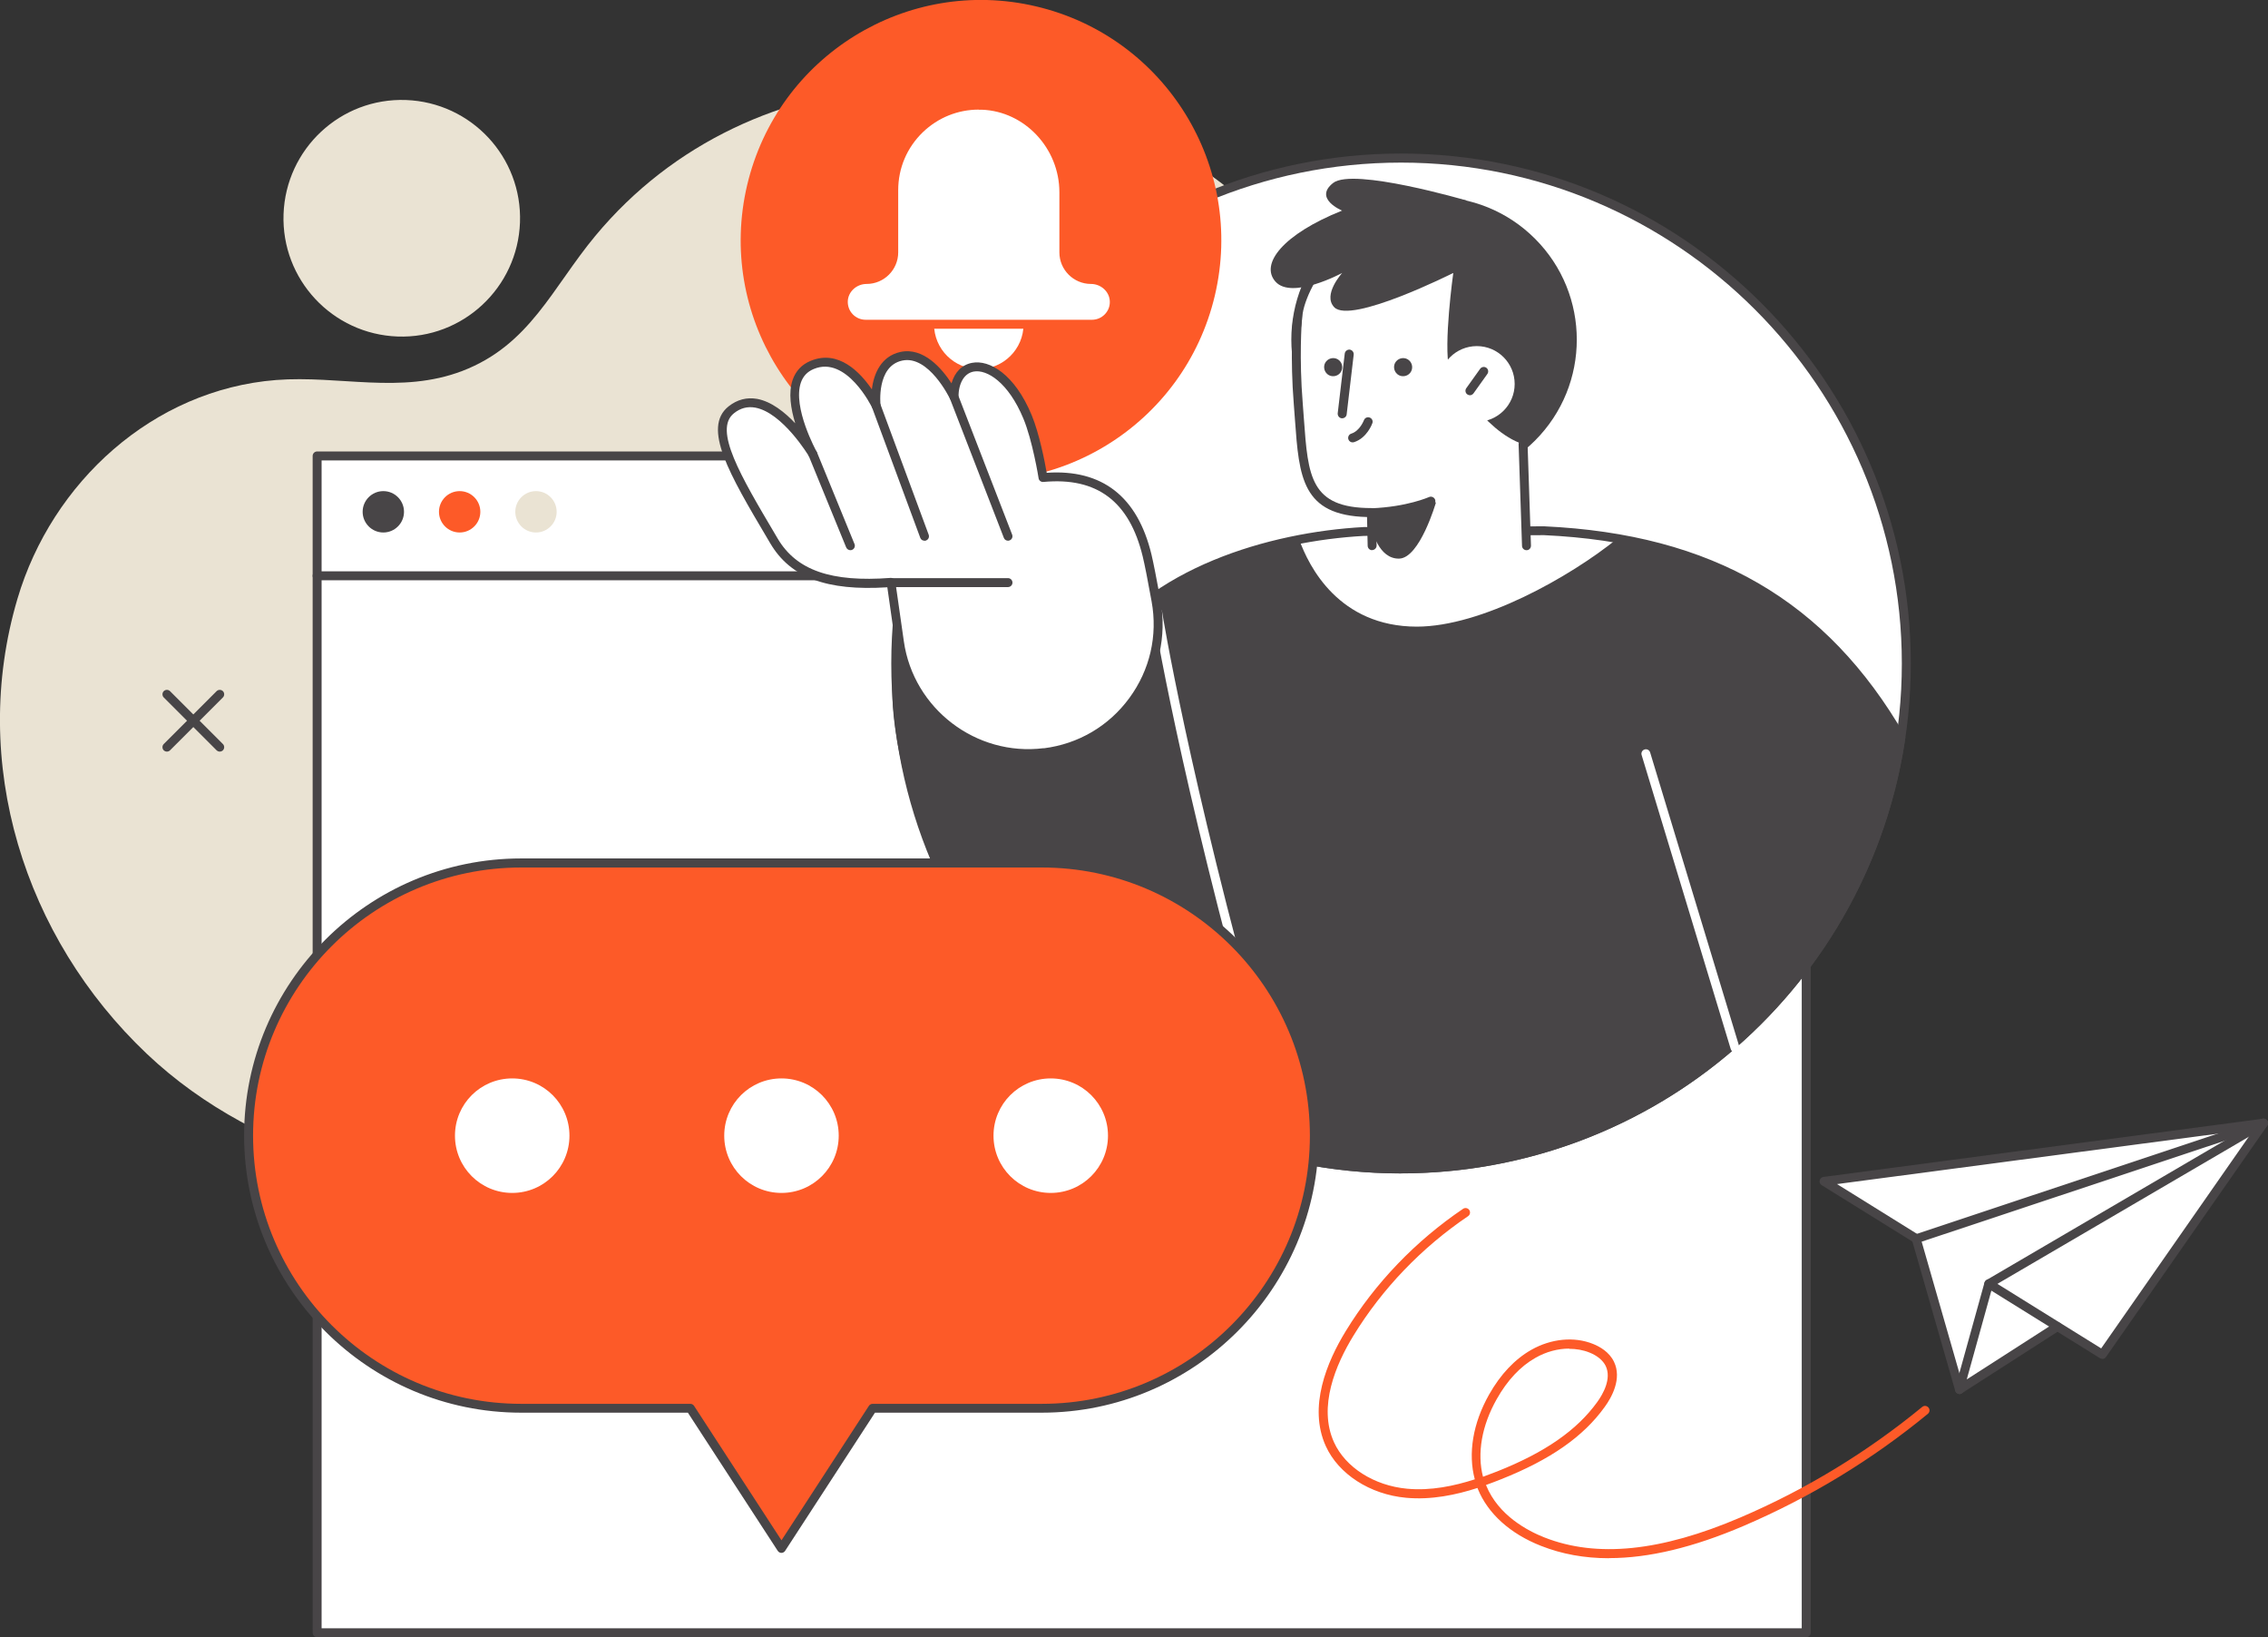
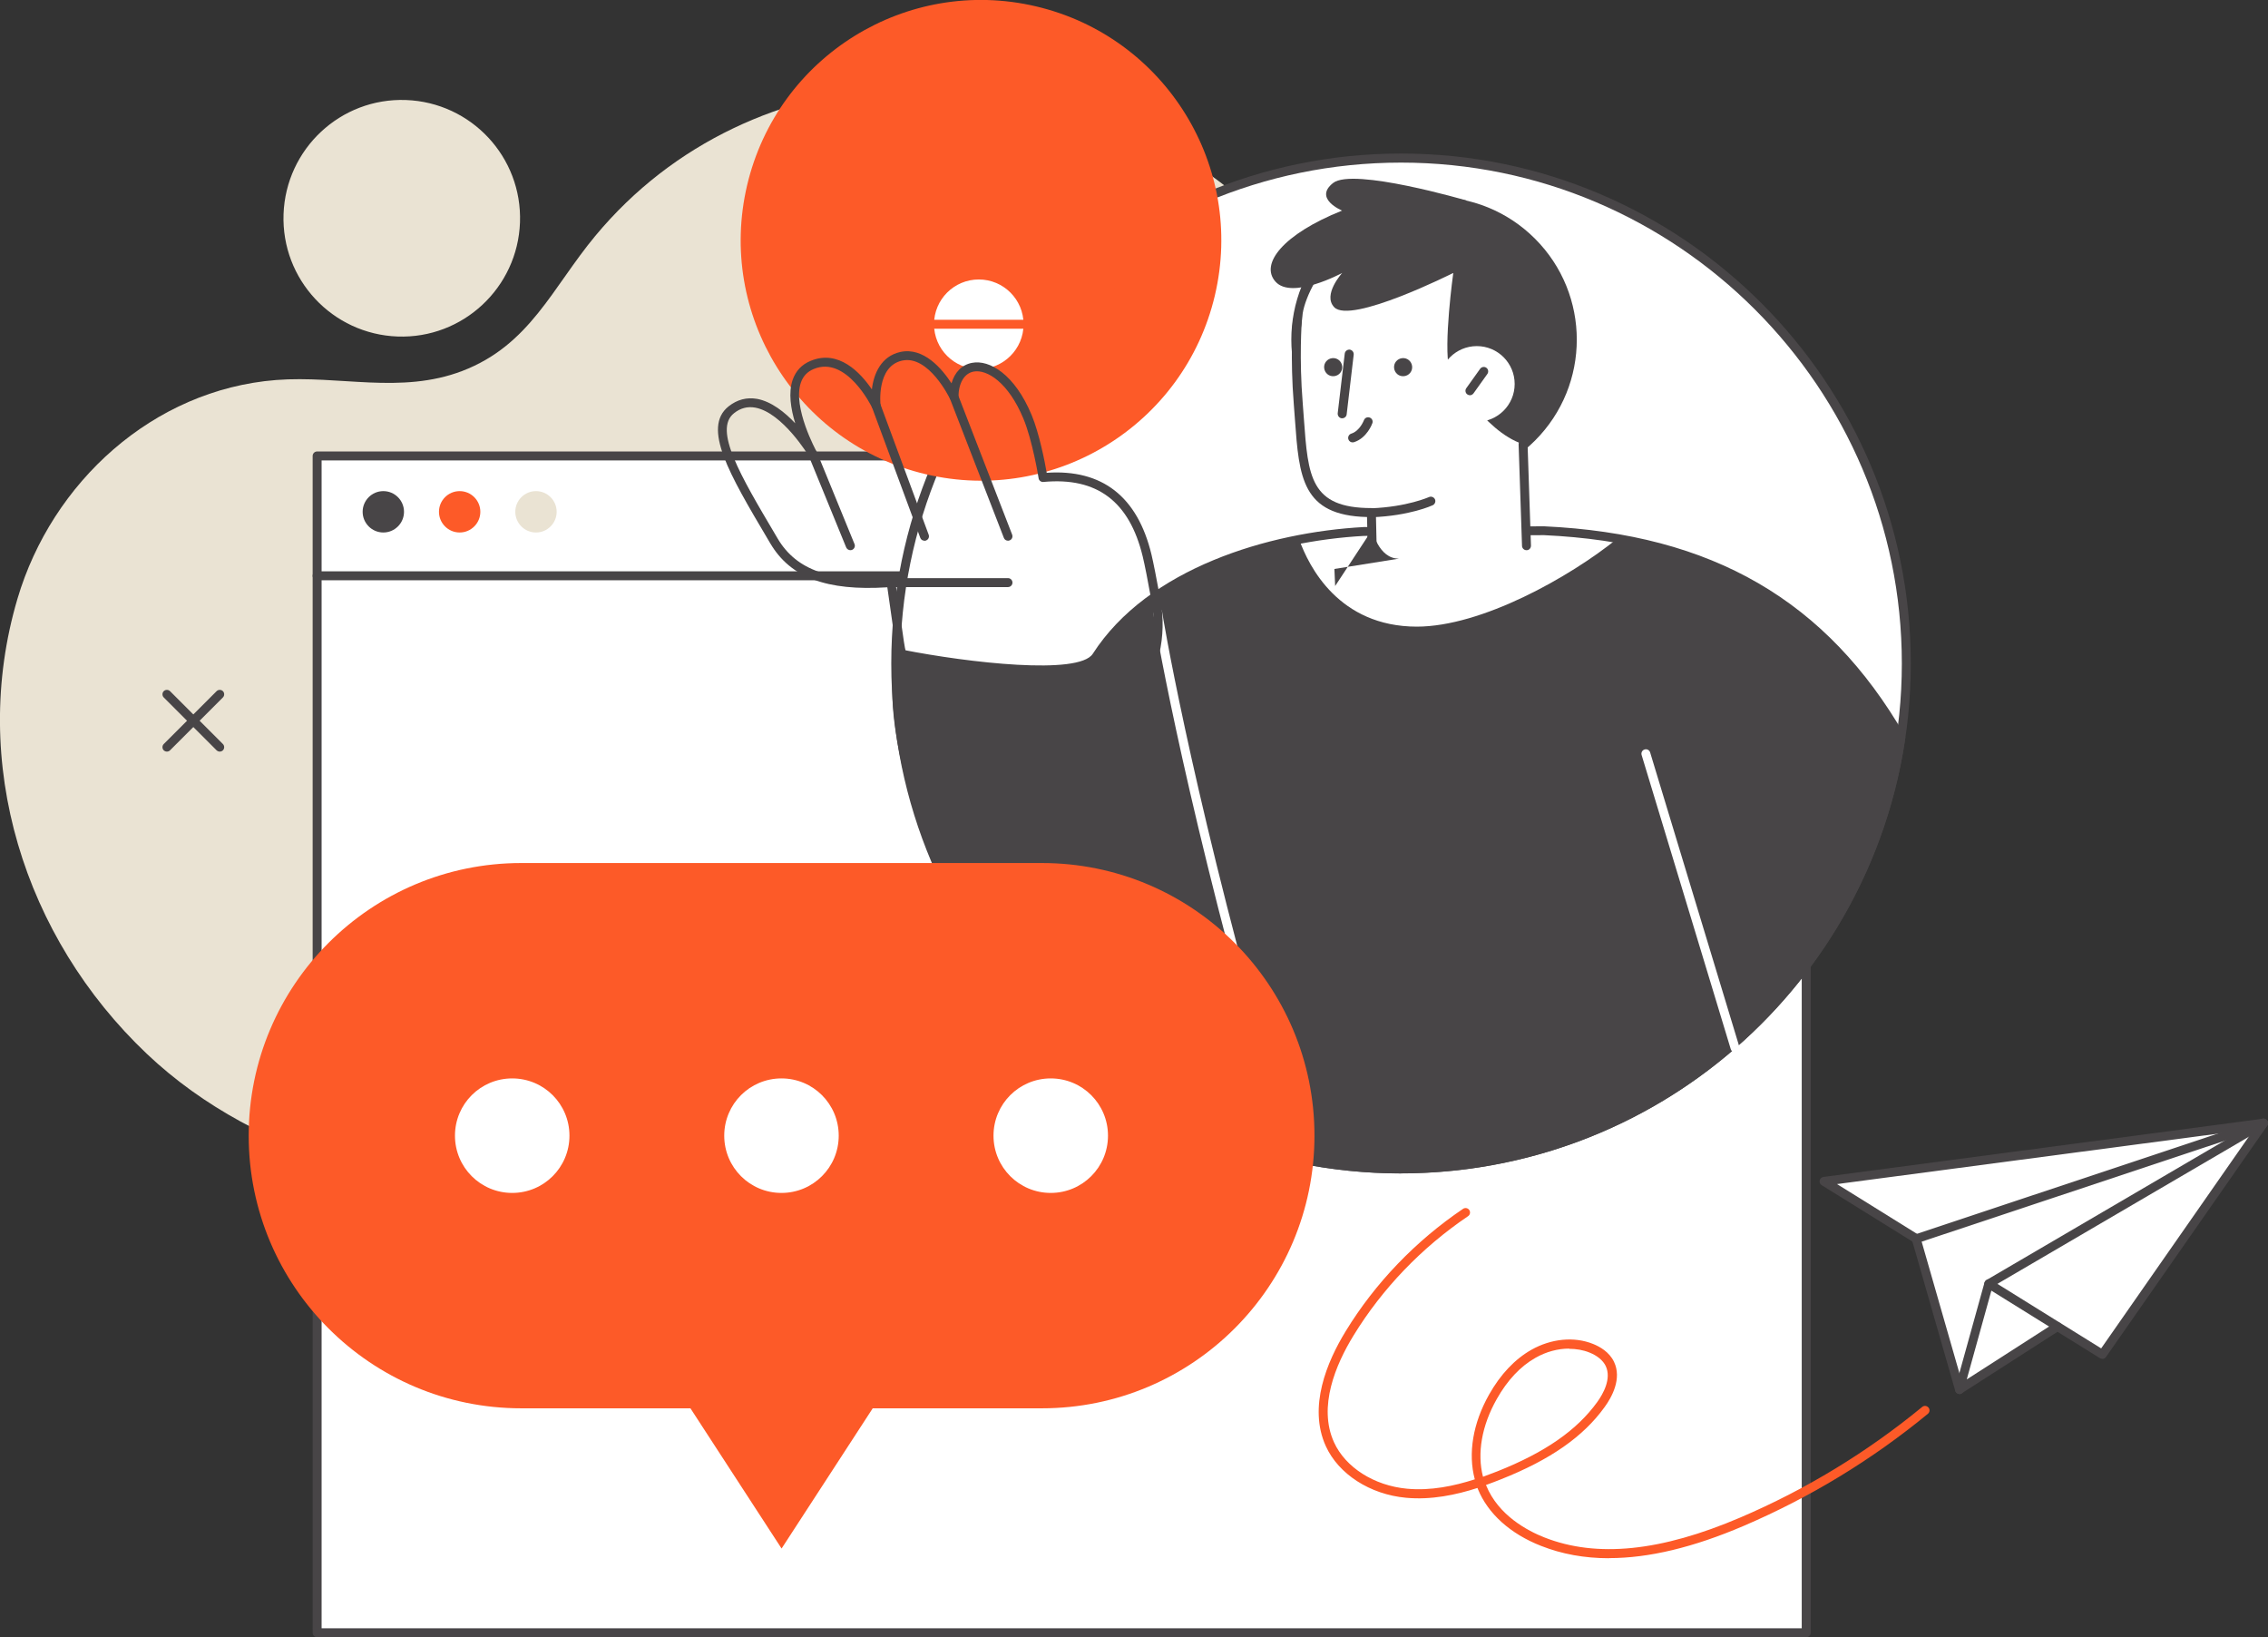
<svg xmlns="http://www.w3.org/2000/svg" id="a" viewBox="0 0 212.76 153.55">
  <rect x="0" y="0" width="212.76" height="153.55" fill="#333333" stroke="none" />
  <defs>
    <style>.b{fill:#eae3d3;}.c{fill:#fff;}.d{fill:#fd5a28;}.e{fill:#484547;}</style>
  </defs>
  <polygon class="c" points="183.82 130.32 193.02 124.41 197.22 127.02 212.34 105.33 171.1 110.79 179.76 116.17 183.82 130.32" />
  <g>
    <path class="b" d="M114.44,17.07c-17.26-12.98-43.91-12.64-58.6,5.06-4.03,4.85-6.13,10.23-12.47,12.66-5.79,2.21-11.56,.39-17.47,.85-11.55,.91-21.03,9.59-24.26,20.51-4.55,15.37,.62,31.77,12.13,42.68,10.64,10.08,26.1,13.36,40.33,13.87,9.62,.34,19.23-.61,28.77-1.79,8.41-1.04,16.6-2.65,23.67-7.67,21.92-15.56,32.7-49.86,18.79-73.94-2.81-4.87-6.56-8.97-10.89-12.23Z" />
    <path class="b" d="M48.78,20.86c-.22,6.12-5.36,10.92-11.48,10.7-6.12-.22-10.92-5.35-10.7-11.48,.22-6.12,5.35-10.92,11.48-10.7,6.12,.22,10.92,5.35,10.7,11.48Z" />
  </g>
  <g>
    <g>
      <rect class="c" x="29.75" y="42.76" width="139.69" height="110.37" />
      <path class="e" d="M169.44,153.55H29.75c-.23,0-.42-.19-.42-.42V42.76c0-.23,.19-.42,.42-.42H169.44c.23,0,.42,.19,.42,.42v110.37c0,.23-.19,.42-.42,.42Zm-139.27-.84H169.02V43.18H30.17v109.53Z" />
      <path class="e" d="M150.3,54.42H29.75c-.23,0-.42-.19-.42-.42s.19-.42,.42-.42h120.55c.23,0,.42,.19,.42,.42s-.19,.42-.42,.42Z" />
    </g>
    <g>
      <path class="e" d="M37.9,48c0,1.07-.87,1.94-1.94,1.94s-1.94-.87-1.94-1.94,.87-1.94,1.94-1.94,1.94,.87,1.94,1.94Z" />
      <path class="b" d="M52.22,48c0,1.07-.87,1.94-1.94,1.94s-1.94-.87-1.94-1.94,.87-1.94,1.94-1.94,1.94,.87,1.94,1.94Z" />
      <path class="d" d="M45.06,48c0,1.07-.87,1.94-1.94,1.94s-1.94-.87-1.94-1.94,.87-1.94,1.94-1.94,1.94,.87,1.94,1.94Z" />
    </g>
  </g>
  <g>
    <circle class="c" cx="131.43" cy="62.22" r="47.4" />
    <path class="e" d="M131.43,110.05c-26.37,0-47.82-21.45-47.82-47.82S105.06,14.4,131.43,14.4s47.82,21.45,47.82,47.82-21.45,47.82-47.82,47.82Zm0-94.8c-25.91,0-46.98,21.08-46.98,46.98s21.08,46.98,46.98,46.98,46.98-21.08,46.98-46.98-21.08-46.98-46.98-46.98Z" />
  </g>
  <path class="e" d="M131.43,109.63c23.82,0,43.53-17.57,46.89-40.45-7.54-13.04-18.72-18.72-33.46-19.4l-16.91,.07c-9.45,.51-20.24,4.14-25.09,11.7-1.94,3.02-18.25-.19-18.25-.19-1.78,4.99,1.85,17.07,4.61,22.46,7.85,15.33,23.81,25.82,42.21,25.82Z" />
  <path class="c" d="M132.9,58.77c6.1,0,14.36-4.65,18.84-8.27-2.2-.38-4.49-.63-6.88-.74l-16.91,.07c-1.99,.11-4.04,.35-6.08,.75,.91,2.56,3.74,8.18,11.04,8.19Z" />
  <g>
    <path class="e" d="M197.22,127.44c-.08,0-.15-.02-.22-.06l-10.65-6.62c-.2-.12-.26-.38-.13-.58,.12-.2,.38-.26,.58-.13l10.31,6.41,14.36-20.59-39.14,5.18,7.67,4.77c.2,.12,.26,.38,.13,.58-.12,.2-.38,.26-.58,.13l-8.66-5.38c-.15-.09-.23-.27-.19-.44,.04-.17,.18-.3,.35-.33l41.24-5.46c.17-.02,.33,.06,.41,.2,.09,.14,.08,.32-.01,.46l-15.13,21.69c-.08,.12-.21,.18-.34,.18Z" />
    <path class="e" d="M183.82,130.74c-.09,0-.18-.03-.25-.08-.14-.1-.2-.28-.16-.45l2.75-9.91c.03-.11,.1-.19,.19-.25l25.77-15.08c.2-.12,.46-.05,.57,.15,.12,.2,.05,.46-.15,.57l-25.63,14.99-2.41,8.69,8.27-5.31c.2-.13,.45-.07,.58,.13,.13,.19,.07,.45-.13,.58l-9.2,5.91c-.07,.04-.15,.07-.23,.07Z" />
    <path class="e" d="M183.82,130.74c-.18,0-.35-.12-.4-.3l-4.06-14.15c-.06-.22,.06-.44,.27-.51l32.58-10.85c.22-.07,.46,.05,.53,.27s-.05,.46-.27,.53l-32.2,10.72,3.95,13.76c.06,.22-.06,.45-.29,.52-.04,.01-.08,.02-.12,.02Z" />
  </g>
  <path class="e" d="M131.43,110.05c-18.04,0-34.36-9.98-42.59-26.05-2.63-5.13-6.53-17.47-4.63-22.79,.07-.19,.27-.31,.48-.27,6.19,1.22,16.51,2.4,17.82,.38,5.17-8.04,16.52-11.41,25.42-11.89l16.93-.07c15.77,.73,26.51,6.96,33.82,19.61,.05,.08,.07,.18,.05,.27-1.65,11.24-7.3,21.56-15.92,29.06-8.7,7.58-19.85,11.75-31.39,11.75Zm-46.54-48.22c-1.4,4.87,1.84,16.2,4.7,21.79,8.09,15.78,24.12,25.59,41.84,25.59,23.09,0,43.04-17.16,46.46-39.95-7.16-12.3-17.66-18.36-33.04-19.07l-16.89,.07c-8.68,.47-19.75,3.74-24.74,11.51-1.93,3.01-15.47,.6-18.32,.06Z" />
  <path class="c" d="M118.22,98.69c-.18,0-.35-.12-.4-.31-7.16-25.52-9.61-40.71-9.63-40.86-.04-.23,.12-.44,.35-.48,.23-.04,.44,.12,.48,.35,.02,.15,2.47,15.3,9.61,40.77,.06,.22-.07,.45-.29,.52-.04,.01-.08,.02-.11,.02Z" />
  <path class="c" d="M162.76,98.69c-.18,0-.35-.12-.4-.3l-8.36-27.58c-.07-.22,.06-.46,.28-.52,.22-.07,.46,.06,.52,.28l8.36,27.58c.07,.22-.06,.46-.28,.52-.04,.01-.08,.02-.12,.02Z" />
  <g>
    <g>
      <circle class="e" cx="134.53" cy="31.85" r="13.39" transform="translate(16.88 104.46) rotate(-45)" />
      <path class="c" d="M142.87,41.65c-3.69-1.18-6.84-6.73-6.91-7.01-.57-2.29,.37-9.03,.37-9.03,0,0-8.6-2.2-11.18-1.09-1.45,.62-2.91,3.82-2.97,5.13-.03,.67-.75,3.88-.4,8.24,.51,6.28,.2,10.2,6.86,10.2l.07,4.03h14.48l-.32-10.46Z" />
      <path class="e" d="M128.72,51.6c-.23,0-.41-.18-.42-.41l-.06-2.7c-6.11-.15-6.37-3.74-6.76-9.11-.03-.48-.07-.97-.11-1.47-.35-4.34-.09-7.78-.09-7.82,.02-.23,.22-.4,.45-.39,.23,.02,.4,.22,.39,.45,0,.03-.26,3.41,.09,7.69,.04,.51,.08,1,.11,1.48,.39,5.37,.6,8.33,6.33,8.33,.23,0,.41,.18,.42,.41l.07,3.1c0,.23-.18,.42-.41,.43h-.01Z" />
      <path class="e" d="M143.2,51.6c-.23,0-.41-.18-.42-.4l-.32-9.53c0-.23,.17-.43,.41-.43,.22,0,.42,.17,.43,.4l.32,9.53c0,.23-.17,.43-.4,.43h-.01Z" />
      <path class="e" d="M128.65,48.5c-.22,0-.41-.18-.42-.4,0-.23,.17-.43,.4-.43,3.38-.13,5.4-1.05,5.42-1.05,.21-.1,.46,0,.56,.2,.1,.21,0,.46-.2,.56-.09,.04-2.18,1-5.74,1.13h-.02Z" />
-       <path class="e" d="M128.72,49.68s.59,2.75,2.53,2.71c1.95-.04,3.46-5.28,3.46-5.28l-6.07,.97,.07,1.6Z" />
+       <path class="e" d="M128.72,49.68s.59,2.75,2.53,2.71l-6.07,.97,.07,1.6Z" />
      <path class="e" d="M125.91,39.23s-.03,0-.05,0c-.23-.03-.39-.24-.37-.47l.66-5.6c.03-.23,.24-.39,.47-.37,.23,.03,.39,.24,.37,.47l-.66,5.6c-.02,.21-.21,.37-.42,.37Z" />
      <g>
        <path class="c" d="M142.09,36.01c0,1.96-1.59,3.55-3.55,3.55s-3.55-1.59-3.55-3.55,1.59-3.55,3.55-3.55,3.55,1.59,3.55,3.55Z" />
        <path class="e" d="M137.89,37.07c-.08,0-.17-.03-.24-.08-.19-.13-.23-.4-.1-.58l1.3-1.82c.14-.19,.4-.23,.58-.1,.19,.13,.23,.4,.1,.58l-1.3,1.82c-.08,.11-.21,.18-.34,.18Z" />
      </g>
    </g>
    <path class="e" d="M126.89,41.49c-.18,0-.34-.11-.4-.29-.07-.22,.05-.46,.27-.53,.82-.26,1.18-1.25,1.19-1.26,.08-.22,.32-.33,.54-.25,.22,.08,.33,.32,.25,.53-.02,.06-.5,1.39-1.72,1.78-.04,.01-.08,.02-.13,.02Z" />
  </g>
  <path class="e" d="M130.78,34.52c.05,.47,.46,.81,.93,.76,.47-.05,.81-.46,.76-.93-.05-.47-.46-.81-.93-.76-.47,.05-.81,.46-.76,.93Z" />
  <path class="e" d="M124.22,34.52c.05,.47,.46,.81,.93,.76,.47-.05,.81-.46,.76-.93-.05-.47-.46-.81-.93-.76-.47,.05-.81,.46-.76,.93Z" />
  <g>
    <circle class="d" cx="92.03" cy="22.54" r="22.54" transform="translate(48.95 106.93) rotate(-76.72)" />
    <g>
      <path class="c" d="M96.02,30.41c0,2.32-1.88,4.2-4.2,4.2s-4.2-1.88-4.2-4.2,1.88-4.2,4.2-4.2,4.2,1.88,4.2,4.2Z" />
-       <path class="c" d="M102.34,26.22c-1.4,0-2.54-1.14-2.54-2.54v-5.64c0-4.33-3.36-8.01-7.69-8.16-4.54-.16-8.27,3.47-8.27,7.97v5.83c0,1.4-1.14,2.54-2.54,2.54-1.15,0-2.15,.89-2.19,2.03-.04,1.19,.92,2.16,2.1,2.16h21.22c1.18,0,2.13-.98,2.1-2.16-.03-1.15-1.04-2.03-2.19-2.03Z" />
      <path class="d" d="M102.43,30.83h-21.22c-.69,0-1.33-.27-1.81-.76-.48-.49-.73-1.14-.71-1.83,.04-1.35,1.21-2.44,2.61-2.44,1.17,0,2.12-.95,2.12-2.12v-5.83c0-2.3,.91-4.45,2.57-6.04,1.65-1.6,3.84-2.42,6.14-2.35,4.46,.16,8.09,4.01,8.09,8.58v5.64c0,1.17,.95,2.12,2.12,2.12,1.4,0,2.57,1.09,2.61,2.44,.02,.69-.23,1.34-.71,1.83-.48,.49-1.12,.76-1.81,.76Zm-10.61-20.55c-1.97,0-3.82,.75-5.25,2.12-1.49,1.44-2.31,3.37-2.31,5.44v5.83c0,1.63-1.33,2.96-2.96,2.96-.95,0-1.74,.73-1.77,1.63-.01,.46,.15,.89,.47,1.22,.32,.33,.75,.51,1.21,.51h21.22c.46,0,.89-.18,1.21-.51,.32-.33,.49-.76,.47-1.22-.03-.9-.82-1.63-1.77-1.63-1.63,0-2.96-1.33-2.96-2.96v-5.64c0-4.13-3.27-7.6-7.28-7.74-.09,0-.19,0-.28,0Z" />
    </g>
  </g>
  <g>
    <path class="d" d="M97.73,80.94H48.9c-14.12,0-25.57,11.45-25.57,25.57s11.45,25.57,25.57,25.57h15.87l8.55,13.15,8.55-13.15h15.87c14.12,0,25.57-11.45,25.57-25.57s-11.45-25.57-25.57-25.57Z" />
-     <path class="e" d="M73.31,145.64c-.14,0-.27-.07-.35-.19l-8.43-12.96h-15.64c-14.33,0-25.99-11.66-25.99-25.99s11.66-25.99,25.99-25.99h48.83c14.33,0,25.99,11.66,25.99,25.99s-11.66,25.99-25.99,25.99h-15.64l-8.43,12.96c-.08,.12-.21,.19-.35,.19Zm-24.42-64.28c-13.87,0-25.15,11.28-25.15,25.15s11.28,25.15,25.15,25.15h15.87c.14,0,.27,.07,.35,.19l8.2,12.61,8.2-12.61c.08-.12,.21-.19,.35-.19h15.87c13.87,0,25.15-11.28,25.15-25.15s-11.28-25.15-25.15-25.15H48.9Z" />
    <g>
      <path class="c" d="M78.68,106.51c0,2.97-2.4,5.37-5.37,5.37s-5.37-2.4-5.37-5.37,2.4-5.37,5.37-5.37,5.37,2.4,5.37,5.37Z" />
      <path class="c" d="M53.42,106.51c0,2.97-2.4,5.37-5.37,5.37s-5.37-2.4-5.37-5.37,2.4-5.37,5.37-5.37,5.37,2.4,5.37,5.37Z" />
      <path class="c" d="M103.94,106.51c0,2.97-2.4,5.37-5.37,5.37s-5.37-2.4-5.37-5.37,2.4-5.37,5.37-5.37,5.37,2.4,5.37,5.37Z" />
    </g>
  </g>
-   <path class="c" d="M97.97,70.6c6.94-.87,11.72-7.39,10.47-14.27-.34-1.85-.64-3.41-.83-4.22-1.1-4.58-3.8-7.88-9.77-7.32,0,0-.58-3.6-1.45-5.69-2.45-5.89-6.84-5.89-6.89-1.87,0,0-2.11-4.42-4.95-3.8s-2.35,4.62-2.35,4.62c0,0-2.52-5.28-6.01-3.8-3.7,1.56,.07,8.33,.07,8.33,0,0-4.12-6.92-7.64-4.13-2.28,1.8,.4,6.2,4.01,12.3,2.03,3.42,5.81,4.28,10.98,3.89l.8,5.59c.94,6.58,6.98,11.2,13.58,10.37h0Z" />
  <path class="e" d="M96.47,71.11c-6.16,0-11.6-4.58-12.49-10.83l-.74-5.2c-5.69,.36-9.08-.91-10.98-4.12l-.23-.39c-3.6-6.08-6.19-10.46-3.68-12.46,.81-.64,1.71-.87,2.68-.7,1.34,.25,2.59,1.25,3.57,2.29-.41-1.34-.66-2.87-.24-4.08,.29-.83,.85-1.43,1.67-1.77,2.64-1.11,4.7,1.11,5.76,2.67,.17-1.46,.86-3.11,2.67-3.51,2.19-.48,3.92,1.59,4.8,2.94,.3-1.05,.98-1.74,1.92-1.92,1.64-.32,4.01,1.07,5.6,4.9,.72,1.74,1.24,4.41,1.41,5.41,5.21-.35,8.52,2.23,9.83,7.67,.18,.75,.46,2.18,.84,4.24,.62,3.44-.17,6.89-2.24,9.71-2.07,2.82-5.12,4.61-8.59,5.05-.52,.07-1.04,.1-1.56,.1Zm1.45-.93l.05,.42-.05-.42c3.24-.41,6.09-2.08,8.02-4.71,1.93-2.63,2.68-5.85,2.09-9.07-.37-2.05-.65-3.46-.83-4.2-1.25-5.18-4.29-7.47-9.32-7-.22,.02-.42-.13-.45-.35,0-.04-.58-3.57-1.43-5.6-1.4-3.37-3.41-4.64-4.67-4.4-.87,.17-1.4,1.06-1.42,2.37,0,.19-.14,.36-.33,.4-.19,.04-.38-.05-.47-.23-.02-.04-1.99-4.12-4.48-3.57-2.43,.53-2.03,4.13-2.03,4.16,.02,.2-.1,.4-.3,.45-.2,.06-.41-.04-.5-.22-.02-.05-2.39-4.9-5.47-3.6-.6,.25-.99,.67-1.2,1.27-.8,2.33,1.45,6.43,1.47,6.47,.11,.2,.04,.45-.16,.57-.2,.12-.45,.05-.57-.15-.02-.04-2.46-4.07-5.02-4.54-.73-.13-1.39,.04-2,.53-1.94,1.54,.63,5.88,3.88,11.37l.23,.39c1.76,2.97,5.02,4.1,10.58,3.68,.22-.01,.42,.14,.45,.36l.8,5.59c.9,6.32,6.78,10.81,13.11,10.02Z" />
  <path class="e" d="M79.77,51.6c-.16,0-.32-.1-.39-.26l-3.52-8.6c-.09-.21,.01-.46,.23-.55,.21-.09,.46,.02,.55,.23l3.52,8.6c.09,.21-.01,.46-.23,.55-.05,.02-.11,.03-.16,.03Z" />
  <path class="e" d="M86.72,50.71c-.17,0-.33-.1-.39-.27l-4.53-12.24c-.08-.22,.03-.46,.25-.54,.22-.08,.46,.03,.54,.25l4.53,12.24c.08,.22-.03,.46-.25,.54-.05,.02-.1,.03-.15,.03Z" />
  <path class="e" d="M94.56,50.71c-.17,0-.33-.1-.39-.27l-5.06-13.06c-.08-.22,.02-.46,.24-.54,.21-.08,.46,.02,.54,.24l5.06,13.06c.08,.22-.02,.46-.24,.54-.05,.02-.1,.03-.15,.03Z" />
  <path class="e" d="M94.56,55.06h-10.96c-.23,0-.42-.19-.42-.42s.19-.42,.42-.42h10.96c.23,0,.42,.19,.42,.42s-.19,.42-.42,.42Z" />
  <path class="d" d="M150.93,146.14c-2.3,0-4.42-.39-6.37-1.16-2.88-1.13-4.98-3.02-5.92-5.33-.01-.03-.03-.07-.04-.1-2.01,.65-4.33,1.14-6.7,.92-3.38-.31-6.34-2.22-7.53-4.85-1.66-3.67,.1-7.89,1.88-10.79,2.75-4.5,6.56-8.46,11-11.46,.19-.13,.45-.08,.58,.11,.13,.19,.08,.45-.11,.58-4.34,2.93-8.06,6.8-10.75,11.2-1.67,2.72-3.34,6.67-1.83,10,1.07,2.36,3.76,4.07,6.85,4.36,2.23,.21,4.44-.26,6.36-.88-.65-2.42-.18-5.26,1.34-7.95,1.08-1.91,2.42-3.32,3.97-4.2,1.86-1.05,4.02-1.26,5.78-.55,.65,.26,1.53,.76,1.97,1.68,.76,1.58-.22,3.34-.88,4.24-2,2.78-5.09,4.94-9.73,6.78-.44,.18-.91,.35-1.4,.53l.02,.05c1.15,2.82,3.91,4.26,5.46,4.87,4.91,1.93,10.92,1.32,18.38-1.87,6.15-2.63,11.89-6.12,17.06-10.37,.18-.15,.44-.12,.59,.06,.15,.18,.12,.44-.06,.59-5.23,4.3-11.03,7.83-17.26,10.5-4.74,2.03-8.92,3.03-12.64,3.03Zm-3.73-19.66c-1.05,0-2.15,.29-3.15,.86-1.42,.8-2.65,2.11-3.65,3.89-1.4,2.48-1.85,5.08-1.28,7.27,.47-.17,.92-.34,1.35-.51,4.48-1.78,7.45-3.85,9.36-6.49,.55-.76,1.37-2.2,.8-3.39-.25-.52-.79-.97-1.52-1.26-.59-.24-1.24-.35-1.91-.35Z" />
  <g>
    <path class="e" d="M15.66,70.49c-.11,0-.21-.04-.3-.12-.16-.16-.16-.43,0-.59l4.96-4.96c.16-.16,.43-.16,.59,0,.16,.16,.16,.43,0,.59l-4.96,4.96c-.08,.08-.19,.12-.3,.12Z" />
    <path class="e" d="M20.62,70.49c-.11,0-.21-.04-.3-.12l-4.96-4.96c-.16-.16-.16-.43,0-.59,.16-.16,.43-.16,.59,0l4.96,4.96c.16,.16,.16,.43,0,.59-.08,.08-.19,.12-.3,.12Z" />
  </g>
  <path class="e" d="M136.33,25.6s-9.62,4.84-11.17,3.21c-1.11-1.17,.75-3.21,.75-3.21,0,0-4.72,2.55-6.26,.81-1.46-1.64,.68-4.43,6.25-6.66,0,0-2.71-1.12-.84-2.59,1.87-1.47,12.5,1.64,12.5,1.64l-1.23,6.8Z" />
</svg>